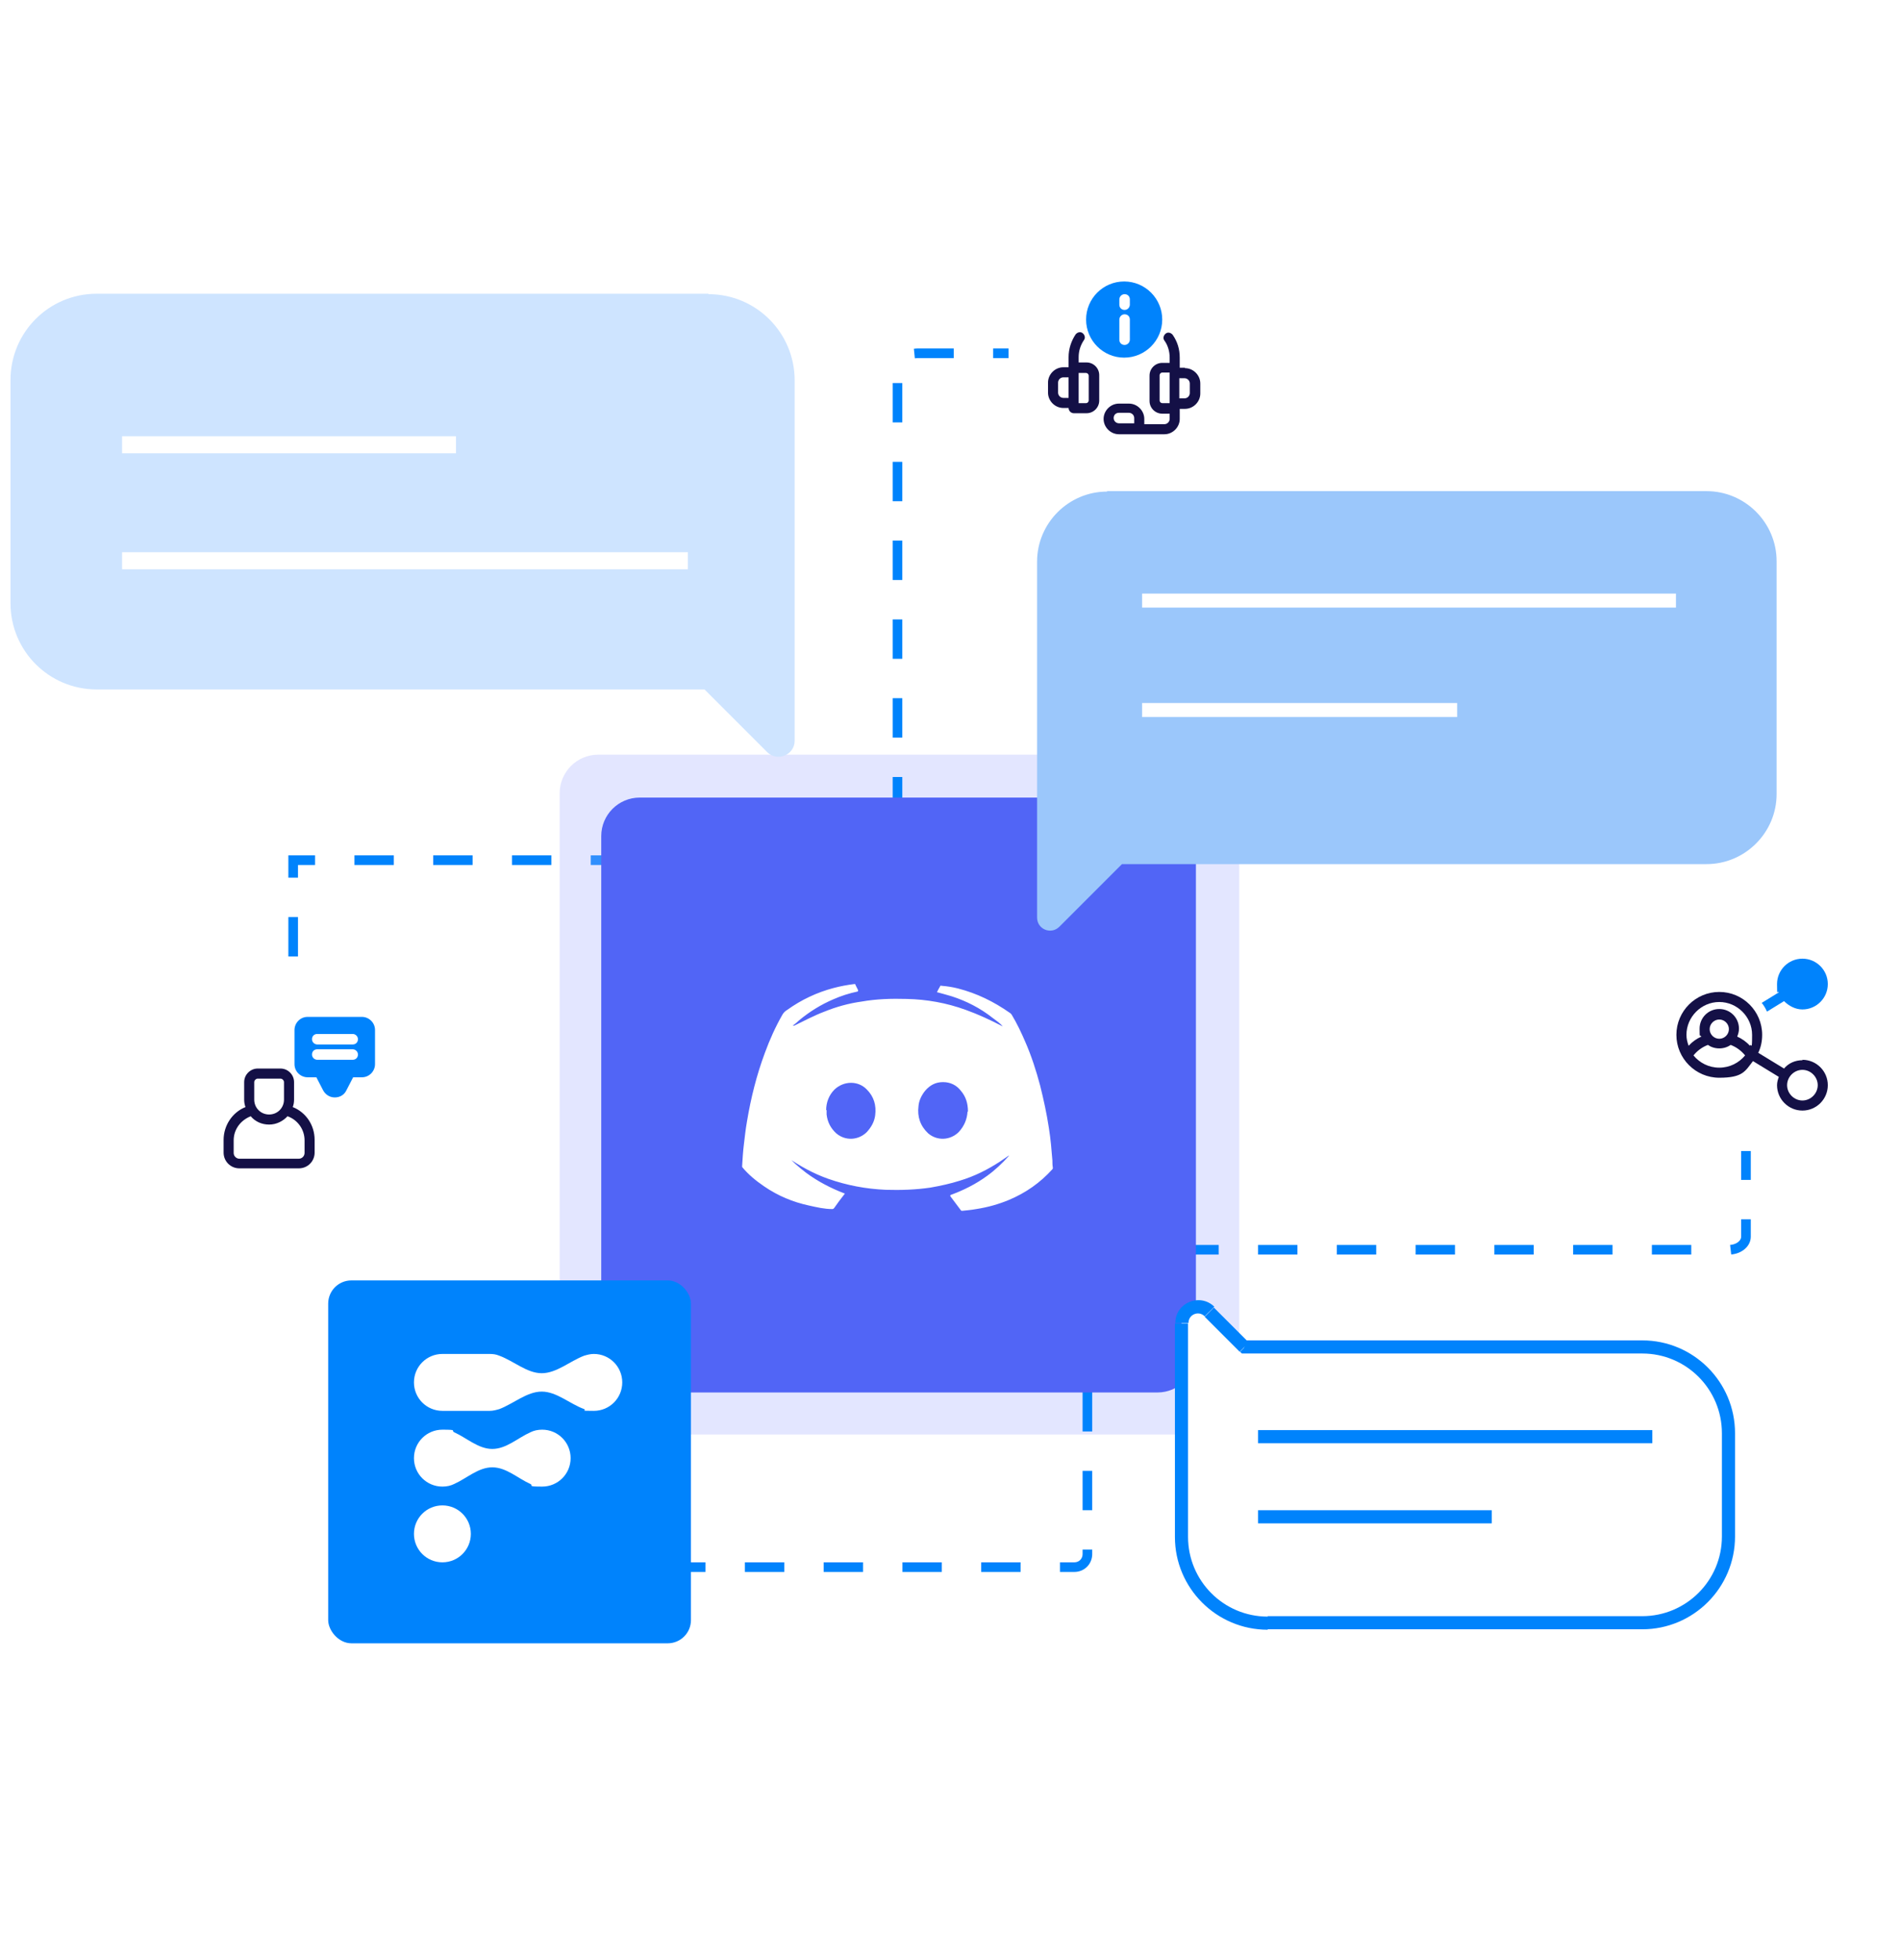
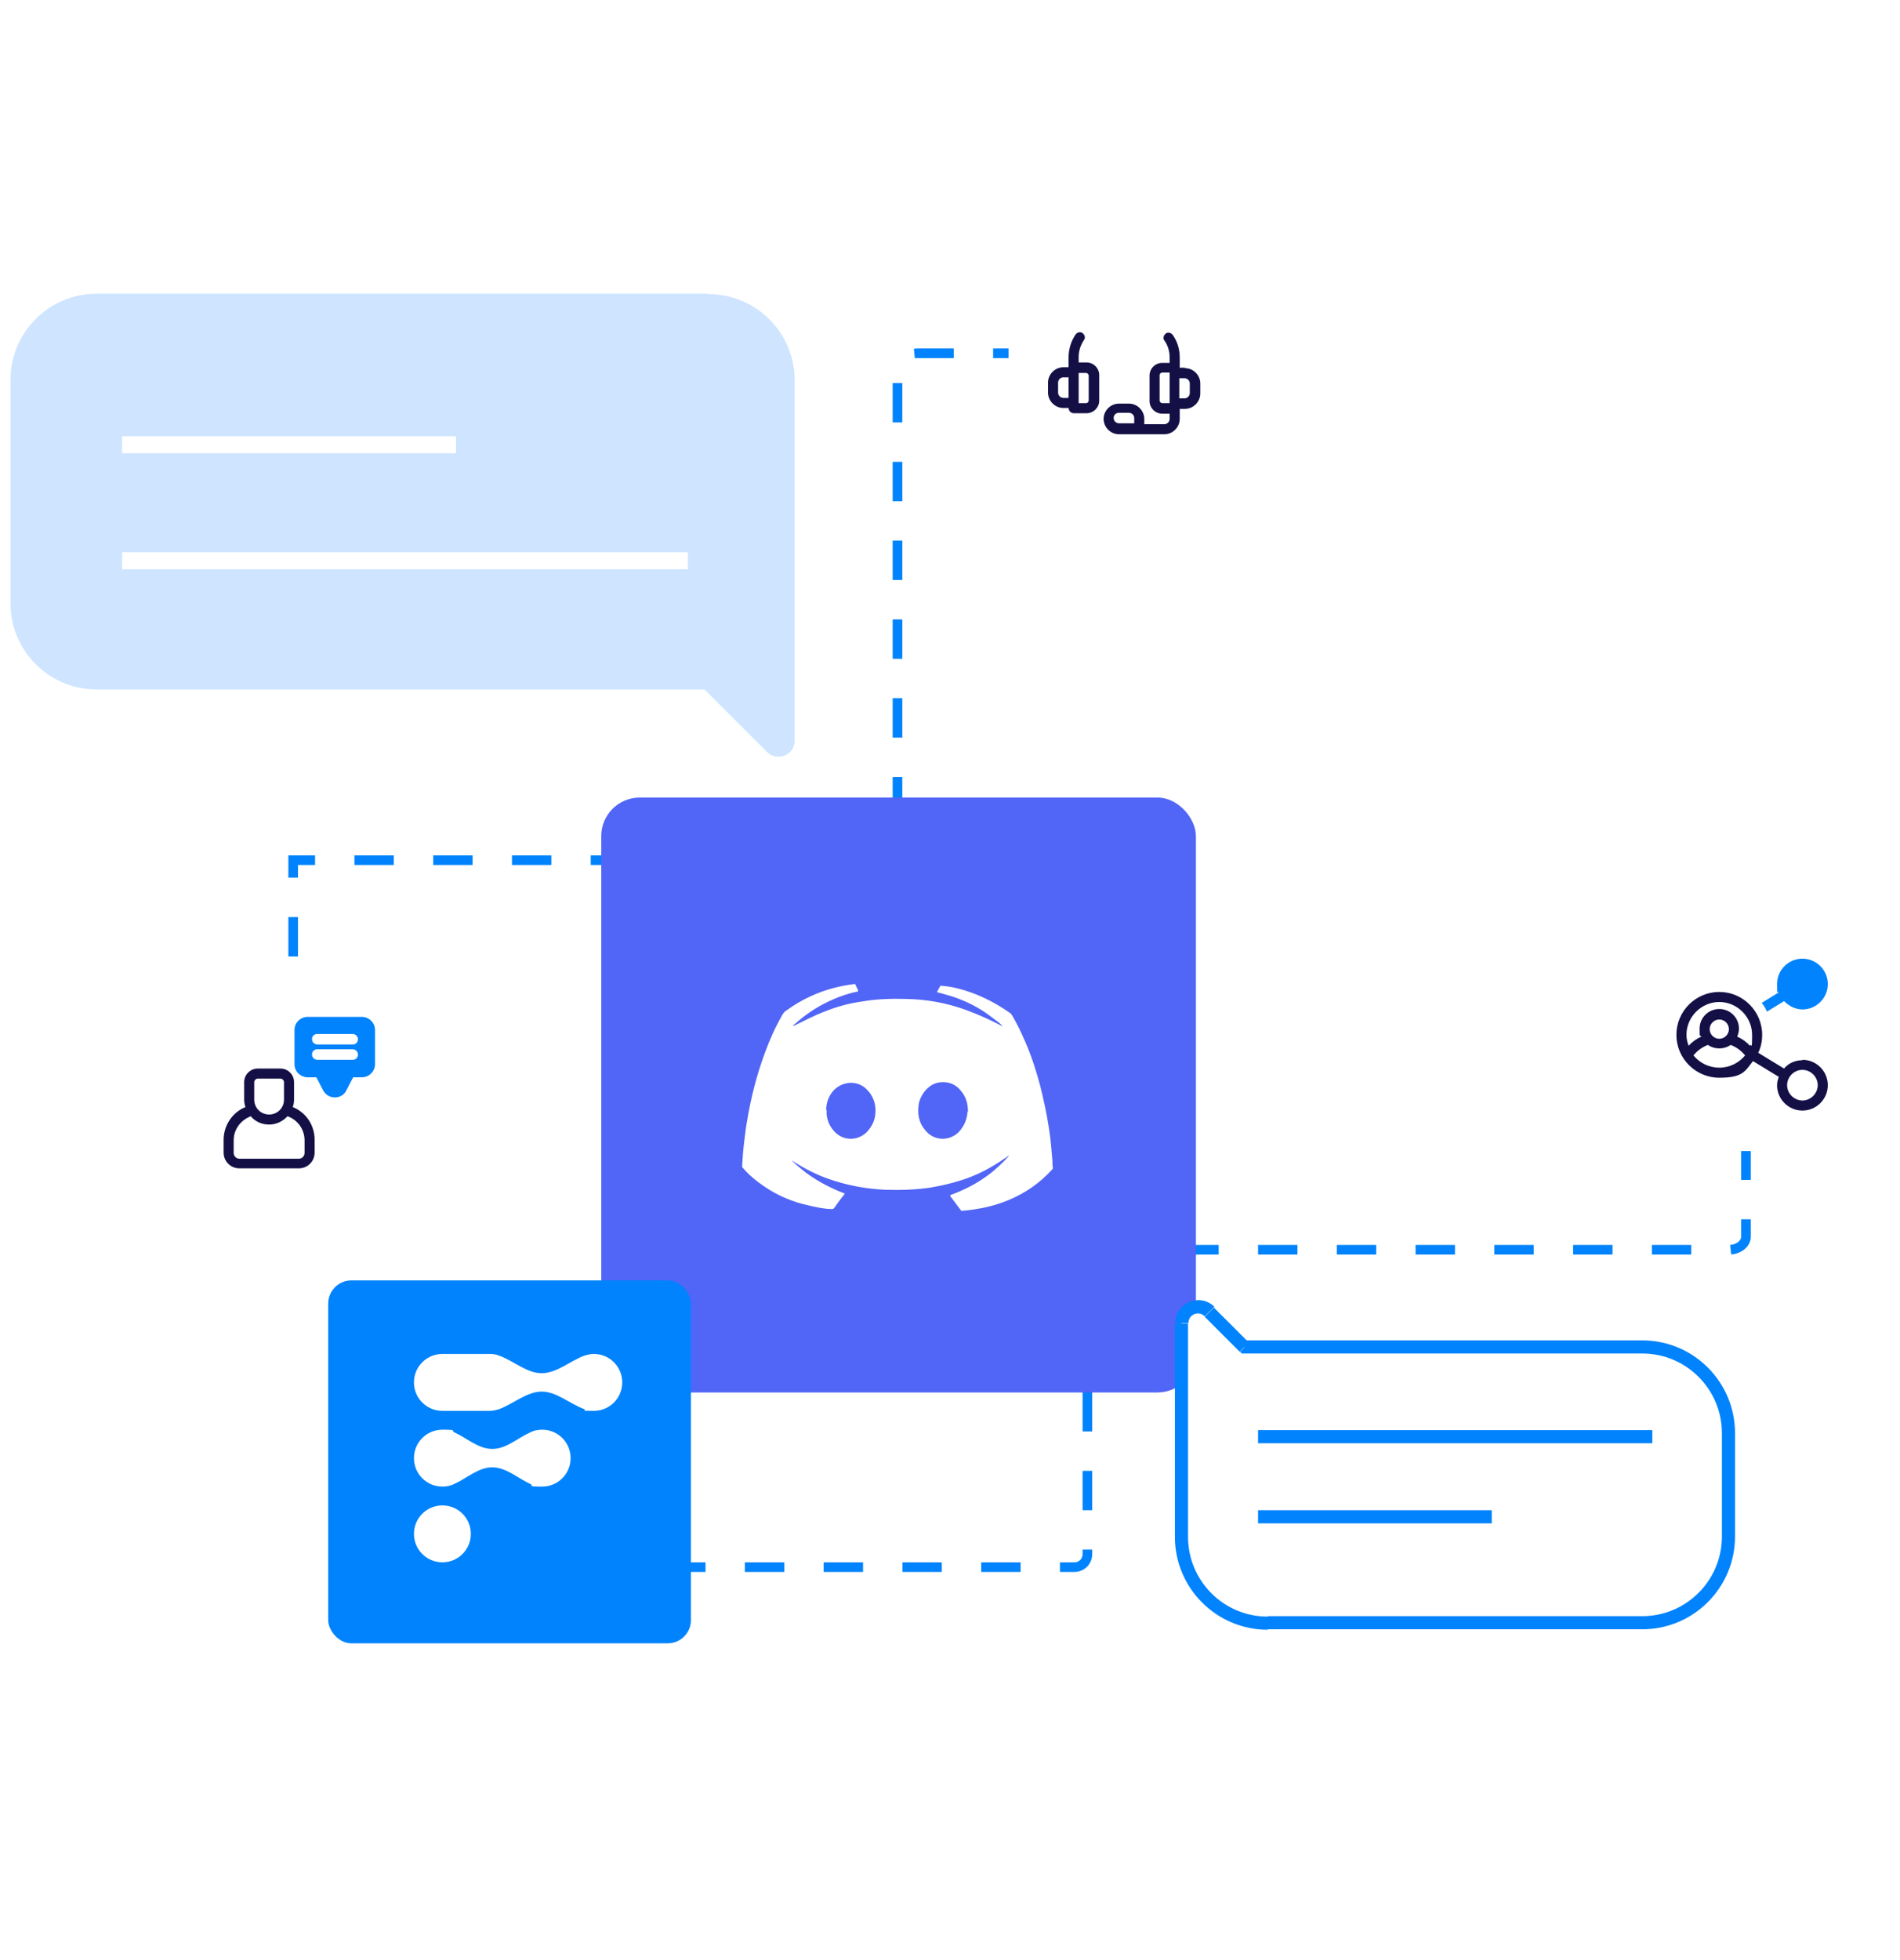
<svg xmlns="http://www.w3.org/2000/svg" id="Warstwa_1" version="1.1" viewBox="0 0 434.2 447.7">
  <defs>
    <style>
      .st0 {
        stroke-dasharray: 9 9;
        stroke-width: 2.2px;
      }

      .st0, .st1, .st2, .st3 {
        fill: none;
      }

      .st0, .st3 {
        stroke: #0083fc;
      }

      .st4, .st5, .st6 {
        fill-rule: evenodd;
      }

      .st4, .st7 {
        fill: #fff;
      }

      .st5 {
        fill: #9bc7fb;
      }

      .st1 {
        stroke-width: 3.9px;
      }

      .st1, .st2 {
        stroke: #fff;
      }

      .st1, .st2, .st3 {
        stroke-miterlimit: 10;
      }

      .st2 {
        stroke-width: 3.2px;
      }

      .st8 {
        fill: #a0acff;
        isolation: isolate;
        opacity: .3;
      }

      .st9 {
        filter: url(#drop-shadow-16);
      }

      .st10 {
        filter: url(#drop-shadow-14);
      }

      .st11 {
        filter: url(#drop-shadow-15);
      }

      .st12 {
        fill: #141046;
      }

      .st6 {
        fill: #cee4ff;
      }

      .st13 {
        fill: #5165f6;
      }

      .st3 {
        stroke-width: 3px;
      }

      .st14 {
        fill: #0083fc;
      }
    </style>
    <filter id="drop-shadow-14" x="369.5" y="205.5" width="61.9" height="61.9" filterUnits="userSpaceOnUse">
      <feOffset dx="1.4" dy="1.4" />
      <feGaussianBlur result="blur" stdDeviation="1.4" />
      <feFlood flood-color="#000" flood-opacity=".2" />
      <feComposite in2="blur" operator="in" />
      <feComposite in="SourceGraphic" />
    </filter>
    <filter id="drop-shadow-15" x="226" y="50.9" width="61.9" height="61.7" filterUnits="userSpaceOnUse">
      <feOffset dx="1.4" dy="1.4" />
      <feGaussianBlur result="blur1" stdDeviation="1.4" />
      <feFlood flood-color="#000" flood-opacity=".2" />
      <feComposite in2="blur1" operator="in" />
      <feComposite in="SourceGraphic" />
    </filter>
    <filter id="drop-shadow-16" x="37.6" y="218.7" width="61.9" height="61.9" filterUnits="userSpaceOnUse">
      <feOffset dx="1.4" dy="1.4" />
      <feGaussianBlur result="blur2" stdDeviation="1.4" />
      <feFlood flood-color="#000" flood-opacity=".2" />
      <feComposite in2="blur2" operator="in" />
      <feComposite in="SourceGraphic" />
    </filter>
  </defs>
  <path class="st0" d="M67,236.5v-40h129" />
-   <path class="st8" d="M127.9,181.2c0-4.8,3.9-8.8,8.8-8.8h137.7c4.8,0,8.8,3.9,8.8,8.8v137.7c0,4.8-3.9,8.8-8.8,8.8h-137.7c-4.8,0-8.8-3.9-8.8-8.8v-137.7Z" />
  <path class="st0" d="M205.1,186.5v-102.6c0-1.8,2.2-3.2,4.8-3.2h32.1M269.5,285.5h125.6c2.1,0,3.9-1.3,3.9-3v-34" />
  <path class="st0" d="M248.5,318v37c0,1.7-1.3,3-3,3h-101" />
  <rect class="st13" x="137.4" y="182.2" width="135.9" height="135.9" rx="8.8" ry="8.8" />
  <path class="st7" d="M179.5,263.6c1.4,1.6,3,3,4.7,4.3,2.7,2,5.6,3.5,8.7,4.7.2,0,.2.1,0,.3-.8,1-1.6,2.1-2.3,3.1-.1.1-.2.2-.4.2-1.8,0-3.5-.4-5.3-.8-3.7-.8-7.1-2.2-10.3-4.4-1.9-1.3-3.6-2.7-5-4.4,0,0,0-.2,0-.3.1-1.7.2-3.3.4-4.9.2-1.7.4-3.5.7-5.2.9-5.4,2.2-10.6,4.1-15.7,1.1-3,2.4-5.9,4-8.7.3-.5.6-.8,1.1-1.1,3.2-2.3,6.8-4,10.6-5,1.5-.4,3.1-.7,4.7-.9.2,0,.3,0,.3.2.2.4.4.8.6,1.2,0,.2,0,.2-.1.3-1.9.4-3.8,1-5.6,1.8-2.8,1.2-5.4,2.8-7.8,4.8-.4.4-.9.8-1.3,1.1,0,0-.1,0-.1.1.1,0,.2,0,.3,0,2.3-1.1,4.5-2.3,6.9-3.2,2.7-1.1,5.6-1.9,8.5-2.3,3.4-.6,6.8-.7,10.3-.6,4.6.1,9.1.9,13.5,2.5,2.8,1,5.6,2.3,8.3,3.7,0,0,.2,0,.2.1,0,0,0,0,0,0h0c-.7-.8-1.6-1.4-2.4-2-2.8-2.2-5.9-3.8-9.3-4.9-1-.3-2.1-.6-3.2-.9-.2,0-.2,0-.1-.2.2-.4.4-.8.6-1.1,0-.2.2-.3.4-.2,1.3.1,2.5.3,3.7.6,4.3,1.1,8.2,3,11.9,5.6.2.1.3.3.4.4,1.2,2,2.2,4.1,3.1,6.2,1.4,3.2,2.5,6.6,3.4,10,.8,3.2,1.5,6.4,2,9.7.4,2.5.6,4.9.8,7.4,0,.5,0,1.1.1,1.6,0,.2,0,.3-.1.4-2.8,3.1-6.1,5.4-9.9,7-2.4,1-4.9,1.7-7.5,2.1-1.1.2-2.2.3-3.2.4-.1,0-.2,0-.3-.1-.8-1.1-1.6-2.1-2.4-3.2-.1-.2,0-.2,0-.3,3-1.1,5.8-2.5,8.4-4.4,1.8-1.3,3.5-2.9,5-4.6,0,0,0,0,0,0,0,0,0,0,0,0,0,0,0,0,0,0,0,0,0,0,0,0,0,0,0,0-.1,0-.6.4-1.3.9-1.9,1.3-2.9,1.9-5.9,3.4-9.2,4.4-2.2.7-4.5,1.2-6.8,1.6-3.4.5-6.8.6-10.2.5-4.5-.2-8.8-1-13.1-2.5-3.4-1.2-6.5-2.9-9.5-5-.1,0-.2-.2-.3-.2,0,0,0-.1-.1,0,0,0,0,0,0,0,0,0,0,0,0,0,0,0,0,0,0,0h0c0,0,0,0,0,0ZM188.9,253.6c0,.4,0,.7,0,1,.2,1.7.9,3.1,2.2,4.3,2.1,1.8,5.1,1.6,7-.3,1-1.1,1.7-2.3,1.9-3.8.3-2.3-.3-4.3-1.9-5.9-2-2.1-5.3-2-7.4,0-1.3,1.3-1.9,3-1.9,4.7ZM221.2,253.9c0-1.9-.5-3.4-1.6-4.7-1-1.3-2.4-2-4.1-2s-3,.7-4.1,2c-.8,1-1.4,2.2-1.5,3.5-.3,2.4.4,4.5,2.2,6.2,2.1,1.8,5.1,1.6,7-.3,1.3-1.4,1.9-3,2-4.6h0ZM181.1,234.2h0s0,0,0,0Z" />
  <path class="st6" d="M161.9,67.2c10.9,0,19.7,8.8,19.7,19.7v82.3c0,3.3-4,4.9-6.3,2.6l-14.3-14.3H22.1c-10.9,0-19.7-8.8-19.7-19.7v-51c0-10.9,8.8-19.7,19.7-19.7h139.8Z" />
  <path class="st1" d="M27.9,128.1h129.3" />
  <path class="st1" d="M27.9,101.6h76.3" />
-   <path class="st5" d="M253,112.3c-8.8,0-16,7.2-16,16v81.3c0,2.7,3.2,4,5.1,2.1l14.3-14.3h133.6c8.8,0,16-7.2,16-16v-53.2c0-8.8-7.2-16-16-16h-137Z" />
  <path class="st2" d="M261,137.2h122" />
  <path class="st2" d="M261,162.2h72" />
  <path class="st4" d="M289.7,370.7c-10.9,0-19.7-8.8-19.7-19.7v-48.8c0-3.3,4-4.9,6.3-2.6l8,8h91c10.9,0,19.7,8.8,19.7,19.7v23.7c0,10.9-8.8,19.7-19.7,19.7h-85.7Z" />
  <path class="st14" d="M276.3,299.7l-1.1,1.1h0l1.1-1.1ZM284.4,307.7v1.5h-.6l-.4-.4,1.1-1.1ZM271.5,351.1c0,10,8.1,18.2,18.2,18.2v3c-11.7,0-21.2-9.5-21.2-21.2h3ZM271.5,311.2v39.9h-3v-39.9h3ZM271.5,307.7v3.5h-3v-3.5h3ZM271.5,302.3v5.4h-3v-5.4h3ZM275.3,300.7c-1.4-1.4-3.7-.4-3.7,1.5h-3c0-4.6,5.6-6.9,8.9-3.7l-2.1,2.1ZM283.3,308.8l-8-8,2.1-2.1,8,8-2.1,2.1ZM375.3,309.2h-91v-3h91v3ZM393.5,327.4c0-10-8.1-18.2-18.2-18.2v-3c11.7,0,21.2,9.5,21.2,21.2h-3ZM393.5,351.1v-23.7h3v23.7h-3ZM375.3,369.2c10,0,18.2-8.1,18.2-18.2h3c0,11.7-9.5,21.2-21.2,21.2v-3ZM289.7,369.2h85.7v3h-85.7v-3Z" />
  <path class="st3" d="M377.6,328.2h-90.1" />
  <path class="st3" d="M340.9,346.5h-53.4" />
  <g>
    <rect class="st14" x="75" y="292.5" width="82.9" height="82.9" rx="5.3" ry="5.3" />
    <path class="st4" d="M94.6,315.8c0-3.6,2.9-6.5,6.5-6.5h10.8c.8,0,1.5.1,2.2.4,3.3,1.2,6.3,4,9.7,4s6.5-2.8,9.7-4c.7-.2,1.4-.4,2.2-.4,3.6,0,6.5,2.9,6.5,6.5s-2.9,6.5-6.5,6.5-1.5-.1-2.2-.4c-3.3-1.2-6.3-4-9.7-4s-6.5,2.8-9.7,4c-.7.2-1.4.4-2.2.4h-10.8c-3.6,0-6.5-2.9-6.5-6.5ZM94.6,333.1c0-3.6,2.9-6.5,6.5-6.5s1.9.2,2.7.6c2.9,1.3,5.5,3.8,8.7,3.8s5.8-2.5,8.7-3.8c.8-.4,1.7-.6,2.7-.6,3.6,0,6.5,2.9,6.5,6.5s-2.9,6.5-6.5,6.5-1.9-.2-2.7-.6c-2.9-1.3-5.5-3.8-8.7-3.8s-5.8,2.5-8.7,3.8c-.8.4-1.7.6-2.7.6-3.6,0-6.5-2.9-6.5-6.5ZM101.1,343.9c-3.6,0-6.5,2.9-6.5,6.5s2.9,6.5,6.5,6.5,6.5-2.9,6.5-6.5-2.9-6.5-6.5-6.5Z" />
  </g>
  <g class="st10">
    <rect class="st7" x="372.5" y="208.5" width="53" height="53" rx="5.3" ry="5.3" shape-rendering="crispEdges" />
    <path class="st12" d="M410.5,240.8c-1.7,0-3.2.7-4.2,1.9l-5.9-3.6c.6-1.2.9-2.6.9-4.1,0-5.4-4.4-9.8-9.8-9.8s-9.8,4.4-9.8,9.8,4.4,9.8,9.8,9.8,5.9-1.5,7.7-3.8l5.9,3.6c-.2.6-.4,1.2-.4,1.9,0,3.2,2.6,5.8,5.8,5.8s5.8-2.6,5.8-5.8-2.6-5.8-5.8-5.8ZM391.5,227.5c4.1,0,7.5,3.4,7.5,7.5s-.2,1.7-.5,2.5c-.8-.9-1.8-1.6-2.9-2.1.2-.5.4-1.1.4-1.8,0-2.5-2-4.5-4.5-4.5s-4.5,2-4.5,4.5.1,1.2.4,1.8c-1.1.5-2.1,1.2-2.9,2.1-.3-.8-.5-1.6-.5-2.5,0-4.1,3.4-7.5,7.5-7.5ZM389.3,233.7c0-1.2,1-2.2,2.2-2.2s2.2,1,2.2,2.2-1,2.2-2.2,2.2-2.2-1-2.2-2.2ZM391.5,242.5c-2.4,0-4.5-1.1-5.9-2.8.9-1.1,2-1.9,3.3-2.4.7.5,1.6.8,2.6.8s1.9-.3,2.6-.8c1.3.5,2.4,1.3,3.3,2.4-1.4,1.7-3.5,2.8-5.9,2.8ZM410.5,250c-1.9,0-3.5-1.6-3.5-3.5s1.6-3.5,3.5-3.5,3.5,1.6,3.5,3.5-1.6,3.5-3.5,3.5Z" />
    <path class="st14" d="M402.4,229.7l3.9-2.4c1.1,1.1,2.6,1.9,4.2,1.9,3.2,0,5.8-2.6,5.8-5.8s-2.6-5.8-5.8-5.8-5.8,2.6-5.8,5.8.1,1.3.4,1.9l-3.9,2.4c.5.6.9,1.3,1.2,2h0Z" />
  </g>
  <g class="st11">
    <rect class="st7" x="229" y="53.8" width="53" height="53" rx="5.3" ry="5.3" shape-rendering="crispEdges" />
    <path class="st12" d="M269.4,82.6h-1.2v-2.3c0-1.9-.5-3.6-1.6-5.2-.4-.5-1.1-.7-1.6-.3-.5.4-.7,1.1-.3,1.6.8,1.1,1.2,2.5,1.2,3.9v1.2h-1.7c-1.6,0-2.9,1.3-2.9,2.9v5.8c0,1.6,1.3,2.9,2.9,2.9h1.7v1.2c0,.6-.5,1.2-1.2,1.2h-4.6v-1.2c0-1.9-1.6-3.5-3.5-3.5h-2.3c-1.9,0-3.5,1.6-3.5,3.5s1.6,3.5,3.5,3.5h10.4c1.9,0,3.5-1.6,3.5-3.5v-2.3h1.2c1.9,0,3.5-1.6,3.5-3.5v-2.3c0-1.9-1.6-3.5-3.5-3.5ZM257.8,95.3h-3.5c-.6,0-1.2-.5-1.2-1.2s.5-1.2,1.2-1.2h2.3c.6,0,1.2.5,1.2,1.2v1.2ZM265.9,90.7h-1.7c-.3,0-.6-.3-.6-.6v-5.8c0-.3.3-.6.6-.6h1.7v6.9ZM270.5,88.4c0,.6-.5,1.2-1.2,1.2h-1.2v-4.6h1.2c.6,0,1.2.5,1.2,1.2v2.3Z" />
    <path class="st12" d="M246.8,81.4h-1.7v-1.2c0-1.4.4-2.7,1.2-3.9.4-.5.2-1.2-.3-1.6-.5-.4-1.2-.2-1.6.3-1,1.5-1.6,3.3-1.6,5.2v2.3h-1.2c-1.9,0-3.5,1.6-3.5,3.5v2.3c0,1.9,1.6,3.5,3.5,3.5h1.2c0,.6.5,1.2,1.2,1.2h2.9c1.6,0,2.9-1.3,2.9-2.9v-5.8c0-1.6-1.3-2.9-2.9-2.9ZM242.8,89.5h-1.2c-.6,0-1.2-.5-1.2-1.2v-2.3c0-.6.5-1.2,1.2-1.2h1.2v4.6ZM247.4,90.1c0,.3-.3.6-.6.6h-1.7v-6.9h1.7c.3,0,.6.3.6.6v5.8Z" />
-     <path class="st14" d="M255.5,80.3c4.8,0,8.7-3.9,8.7-8.7s-3.9-8.7-8.7-8.7-8.7,3.9-8.7,8.7,3.9,8.7,8.7,8.7ZM254.4,67c0-.6.5-1.2,1.2-1.2s1.2.5,1.2,1.2v1.2c0,.6-.5,1.2-1.2,1.2s-1.2-.5-1.2-1.2v-1.2ZM254.4,71.6c0-.6.5-1.2,1.2-1.2s1.2.5,1.2,1.2v4.6c0,.6-.5,1.2-1.2,1.2s-1.2-.5-1.2-1.2v-4.6Z" />
  </g>
  <g class="st9">
    <rect class="st7" x="40.5" y="221.7" width="53" height="53" rx="5.3" ry="5.3" shape-rendering="crispEdges" />
    <path class="st12" d="M65.5,251.5c.2-.5.3-1.1.3-1.7v-4c0-1.7-1.4-3.1-3.1-3.1h-5.2c-1.7,0-3.1,1.4-3.1,3.1v4c0,.6.1,1.2.3,1.7-3,1.2-5,4.2-5,7.5v2.9c0,2,1.6,3.6,3.6,3.6h13.6c2,0,3.6-1.6,3.6-3.6v-2.9c0-3.4-2-6.3-5-7.5h0ZM56.7,245.8c0-.4.4-.8.8-.8h5.2c.4,0,.8.4.8.8v4c0,1.9-1.5,3.4-3.4,3.4s-3.4-1.5-3.4-3.4v-4ZM68.2,262c0,.7-.6,1.3-1.3,1.3h-13.6c-.7,0-1.3-.6-1.3-1.3v-2.9c0-2.5,1.6-4.6,3.9-5.5,1,1.2,2.5,1.9,4.2,1.9s3.2-.8,4.2-1.9c2.3.8,3.9,3,3.9,5.5v2.9Z" />
    <path class="st14" d="M81.3,230.9h-12.4c-1.7,0-3,1.4-3,3v7.8c0,1.7,1.4,3,3,3h2l1.5,2.9c.5,1,1.5,1.7,2.7,1.7s2.2-.6,2.7-1.7l1.5-2.9h2c1.7,0,3-1.4,3-3v-7.8c0-1.7-1.4-3-3-3ZM79.2,240.7h-8.1c-.6,0-1.2-.5-1.2-1.2s.5-1.2,1.2-1.2h8.1c.6,0,1.2.5,1.2,1.2s-.5,1.2-1.2,1.2ZM79.2,237.2h-8.1c-.6,0-1.2-.5-1.2-1.2s.5-1.2,1.2-1.2h8.1c.6,0,1.2.5,1.2,1.2s-.5,1.2-1.2,1.2Z" />
  </g>
</svg>